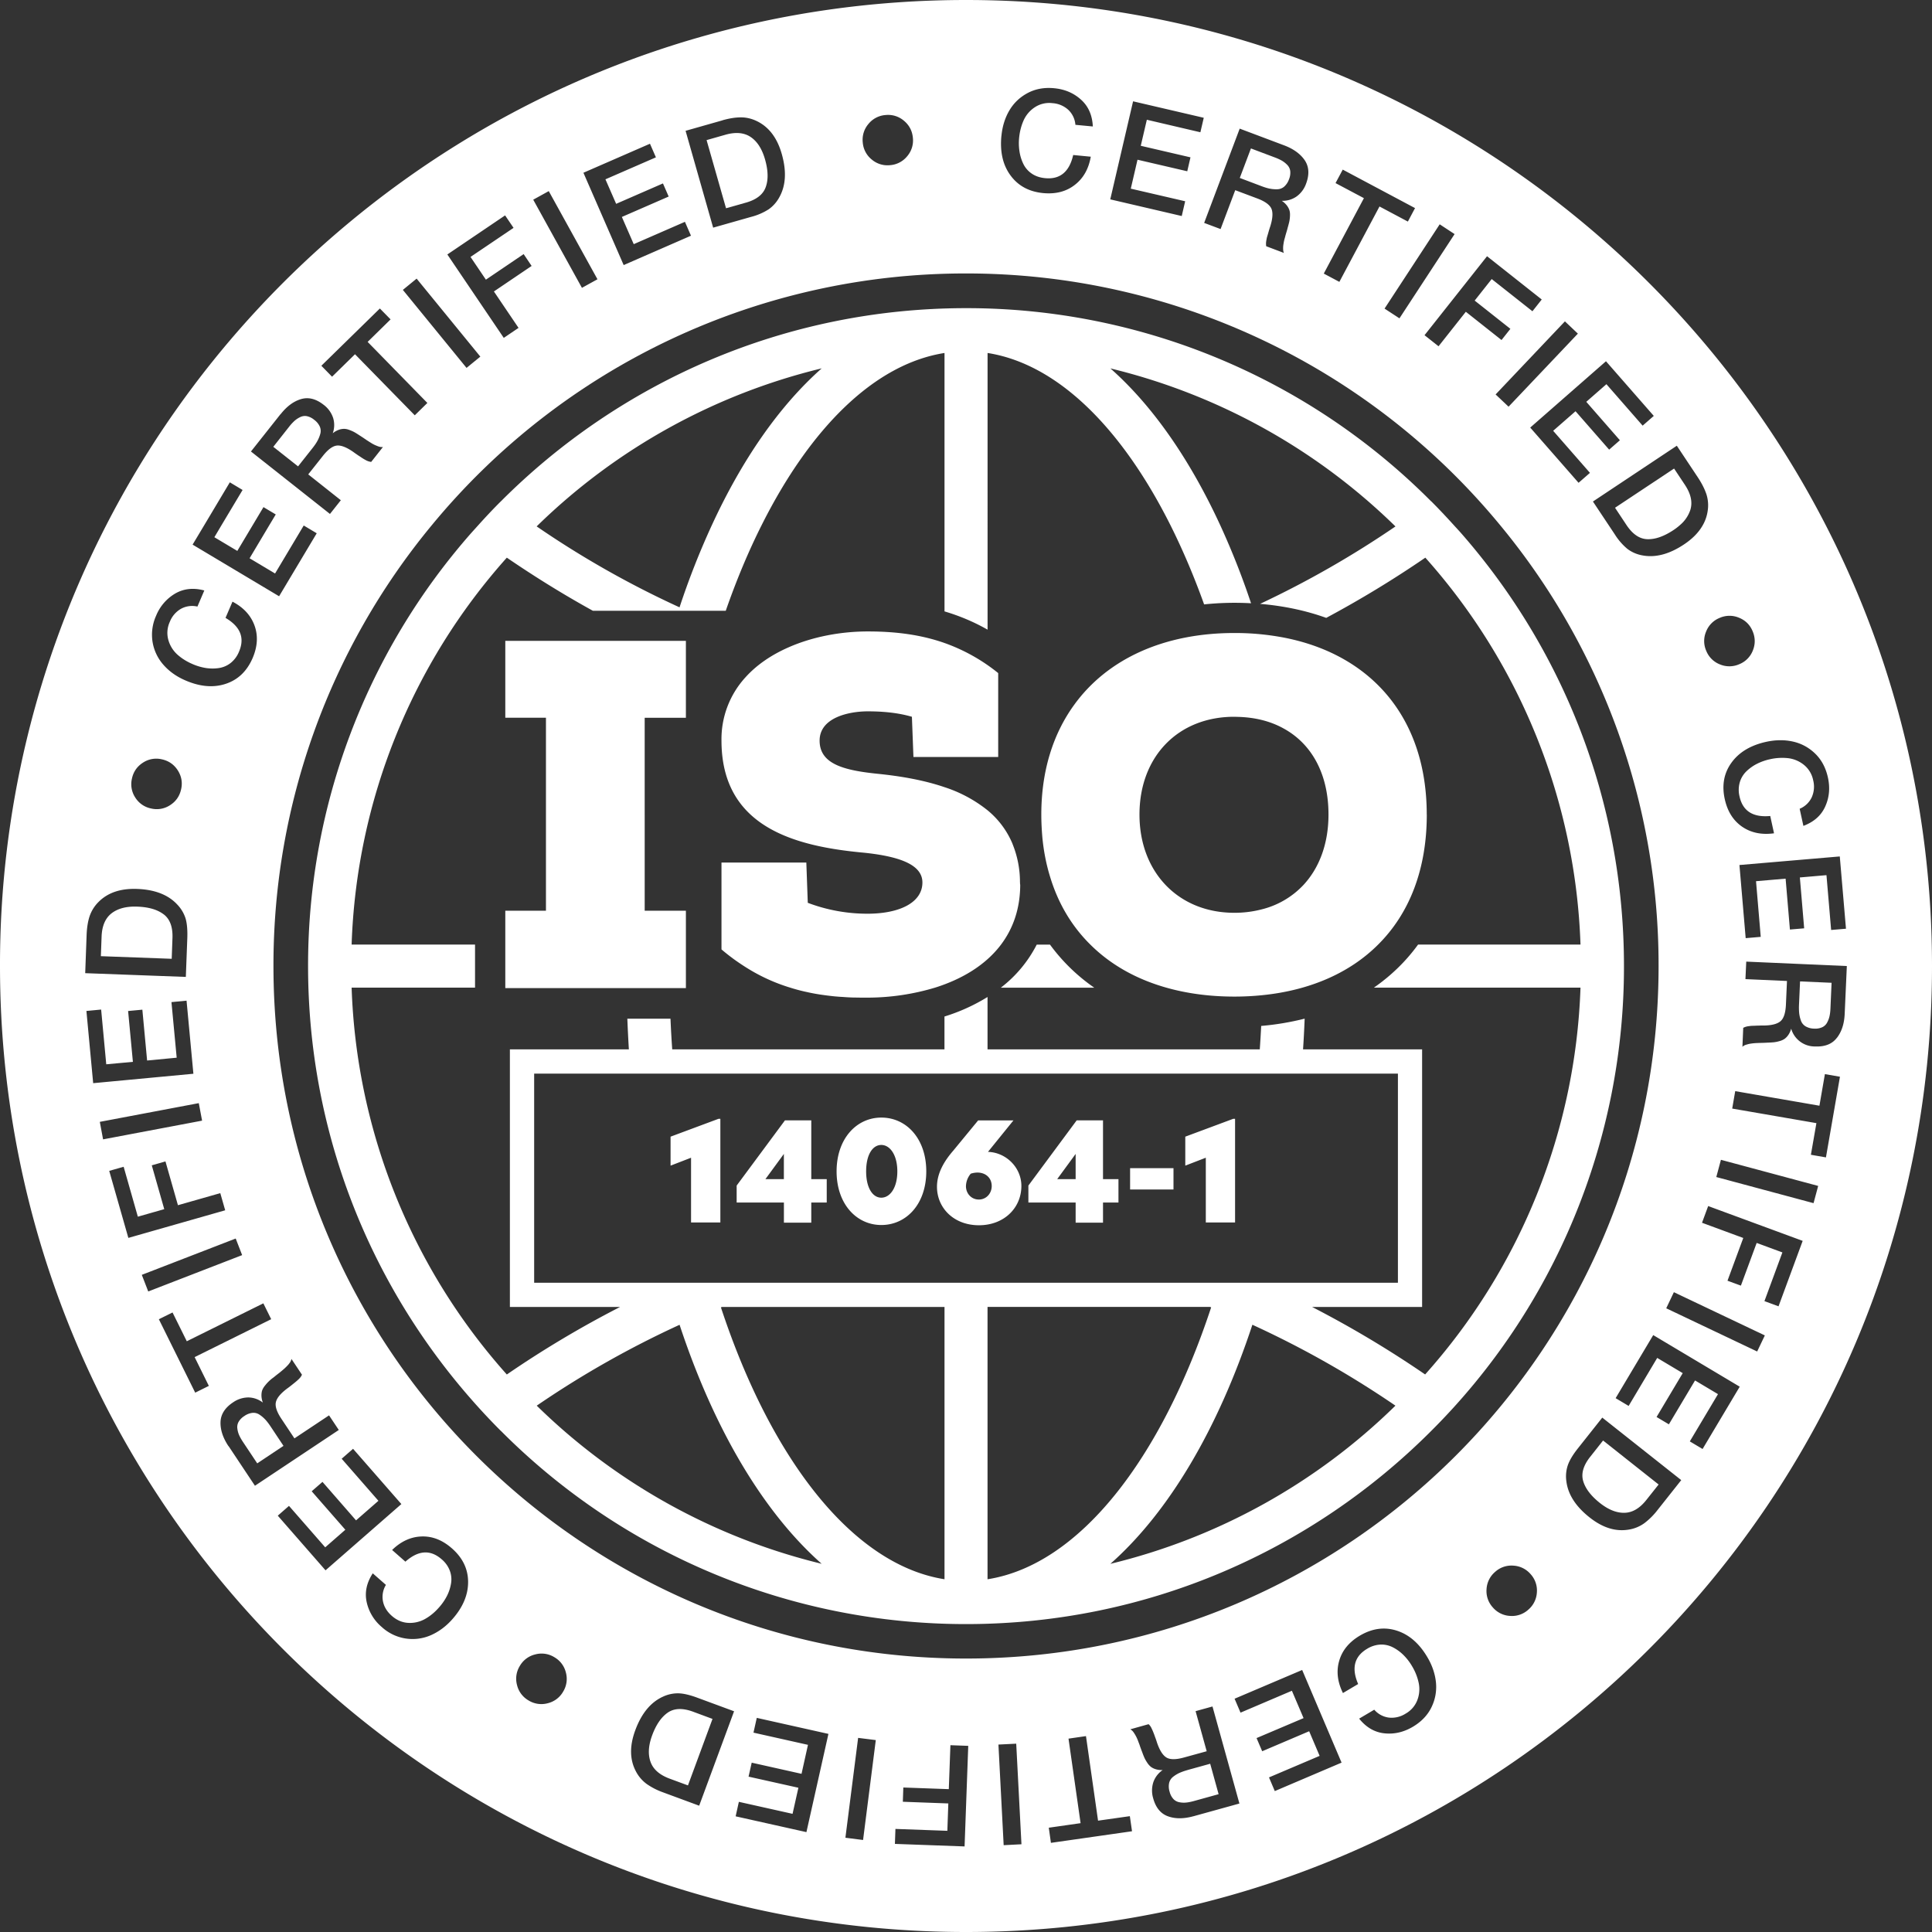
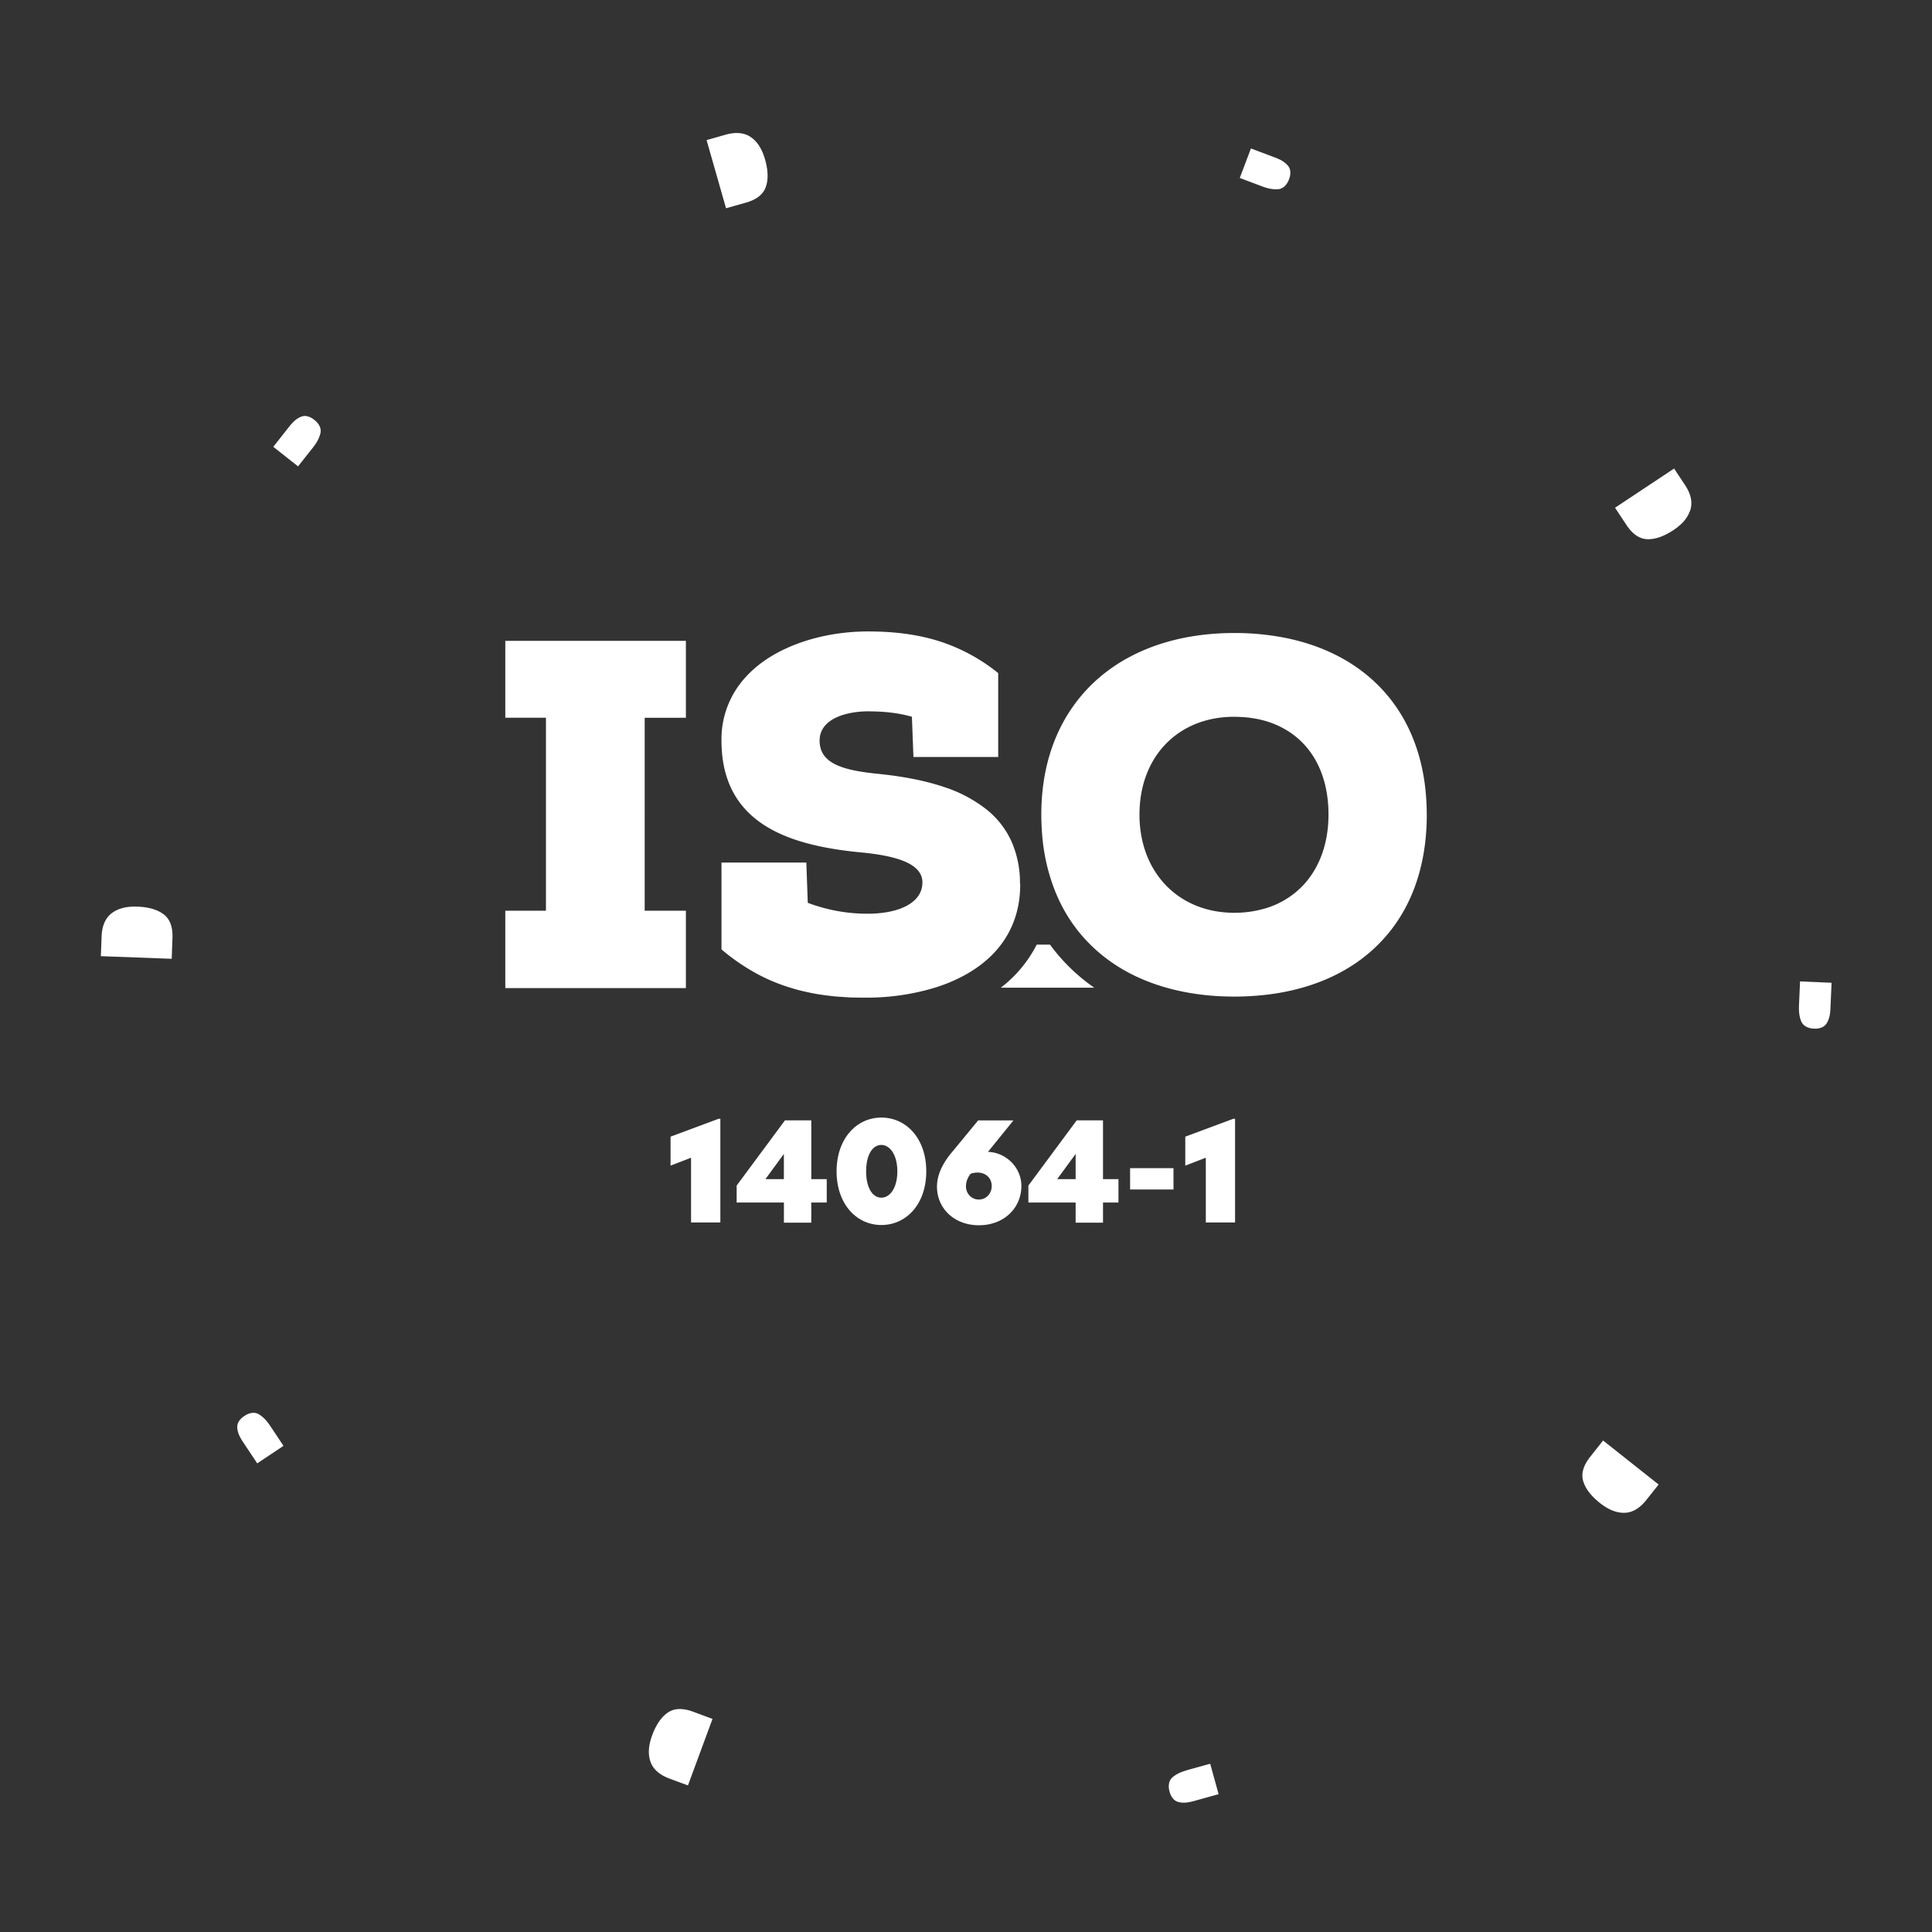
<svg xmlns="http://www.w3.org/2000/svg" width="500" height="500" fill="none">
  <rect width="100%" height="100%" fill="#333333" stroke="none" />
  <path fill="#fff" d="M409.729 383.302c.573 1.948 2.021 3.844 4.333 5.677 2.198 1.74 4.323 2.583 6.376 2.531 2.052-.052 3.937-1.166 5.645-3.333l3.167-3.989-14.375-11.386-3.333 4.219c-1.771 2.239-2.386 4.333-1.813 6.281ZM68.646 367.375a8.181 8.181 0 0 0-1.459-1.24 2.791 2.791 0 0 0-1.843-.489c-.768.091-1.5.378-2.125.833a4.375 4.375 0 0 0-1.48 1.511 2.76 2.76 0 0 0-.312 1.729c.073.589.23 1.164.469 1.708.24.531.573 1.125 1 1.771l3.677 5.521 6.792-4.531-3.344-5.032a15.287 15.287 0 0 0-1.354-1.771l-.021-.01Zm238.719 90.708a15.36 15.36 0 0 0-2.115.74 8.006 8.006 0 0 0-1.635 1 2.834 2.834 0 0 0-1.042 1.604 4.482 4.482 0 0 0 .125 2.281c.165.697.501 1.342.979 1.875.412.435.952.727 1.542.834a6.012 6.012 0 0 0 1.771.083c.573-.052 1.239-.188 2-.396l6.385-1.771-2.177-7.875-5.833 1.615v.01Zm-134.553-14.854c-1.666 1.156-3.02 3.115-4.041 5.886-.969 2.635-1.104 4.916-.417 6.843.688 1.938 2.333 3.375 4.917 4.344l4.771 1.76 6.354-17.208-5.052-1.875c-2.677-.979-4.865-.906-6.532.25ZM82.146 114.104c.31-.561.554-1.155.729-1.771a2.832 2.832 0 0 0-.104-1.916 4.48 4.48 0 0 0-1.459-1.771 4.373 4.373 0 0 0-1.874-.938 2.756 2.756 0 0 0-1.75.24 6.141 6.141 0 0 0-1.48.979c-.5.46-.96.962-1.375 1.5l-4.104 5.208 6.406 5.063 3.75-4.74c.542-.687.97-1.312 1.26-1.854ZM42.375 236.646c-1.615-1.24-3.896-1.906-6.854-2.011-2.802-.104-5 .469-6.636 1.719-1.625 1.261-2.49 3.271-2.593 6.021l-.188 5.083 18.334.677.197-5.375c.105-2.854-.656-4.895-2.26-6.125v.011ZM193.062 52.438c2.75-.782 4.459-2.136 5.125-4.063.678-1.906.615-4.281-.197-7.125-.771-2.698-2-4.625-3.698-5.781-1.698-1.146-3.875-1.354-6.532-.604l-4.895 1.395 5.031 17.636 5.166-1.459Zm227.886 83.458c1.583 2.375 3.385 3.594 5.417 3.646 2.031.062 4.27-.73 6.739-2.365a14.109 14.109 0 0 0 1.698-1.312 8.673 8.673 0 0 0 2.677-3.969c.584-1.979.104-4.115-1.417-6.406l-2.812-4.23-15.281 10.146 2.958 4.459.021.031Zm-92.302-87.073c.614.125 1.25.177 1.927.156a2.813 2.813 0 0 0 1.771-.677 4.54 4.54 0 0 0 1.25-1.906 4.383 4.383 0 0 0 .323-2.084 2.785 2.785 0 0 0-.75-1.604 6.578 6.578 0 0 0-1.375-1.104 12.405 12.405 0 0 0-1.854-.854l-6.198-2.333-2.886 7.635 5.646 2.136c.823.312 1.531.52 2.146.645v-.01ZM465.583 260.03c-.039.747-.021 1.496.052 2.24.076.64.226 1.27.448 1.875a2.822 2.822 0 0 0 1.198 1.469 4.495 4.495 0 0 0 2.209.593 4.331 4.331 0 0 0 2.083-.354c.549-.25.999-.675 1.281-1.208.286-.52.496-1.078.625-1.656.125-.573.209-1.24.24-2.021l.291-6.625-8.156-.354-.271 6.041Z" />
-   <path fill="#fff" d="M472.5 135.906C431.042 55.208 346.979 0 250 0S68.959 55.208 27.5 135.906A248.949 248.949 0 0 0 0 250c0 138.073 111.927 250 250 250 138.073 0 250-111.927 250-250 0-41.104-9.916-79.885-27.5-114.094Zm5.229 104.448-3.833.323-1.208-14.187-6.886.593 1.115 13.167-3.688.312-1.114-13.166-7.656.656 1.218 14.406-3.896.334-1.614-18.927 25.969-2.219 1.604 18.719-.011-.011Zm-4.677-39.187c.604 2.708.375 5.208-.677 7.541-1.041 2.334-2.927 4-5.656 5.032l-.969-4.428a6.002 6.002 0 0 0 3.115-2.947 6.702 6.702 0 0 0 .385-4.427 6.818 6.818 0 0 0-2.396-3.99 8.001 8.001 0 0 0-4.062-1.729 14.182 14.182 0 0 0-4.719.271 14.014 14.014 0 0 0-3.417 1.208 11.309 11.309 0 0 0-2.729 1.958 6.502 6.502 0 0 0-1.677 2.823 7.191 7.191 0 0 0-.062 3.636c.833 3.791 3.489 5.479 7.948 5.062l.979 4.479c-3.167.438-5.917-.114-8.229-1.687-2.302-1.584-3.813-3.959-4.511-7.125-.802-3.594-.229-6.75 1.719-9.448 1.948-2.708 4.937-4.511 8.969-5.406 2.437-.532 4.739-.563 6.948-.073 2.187.489 4.114 1.531 5.75 3.114 1.635 1.584 2.729 3.625 3.291 6.136Zm-27.906-29.209a6.253 6.253 0 0 1-3.562-3.5 6.247 6.247 0 0 1-.052-4.989 6.251 6.251 0 0 1 3.499-3.552 6.287 6.287 0 0 1 4.99-.063c1.667.667 2.854 1.823 3.552 3.49.708 1.666.729 3.333.063 5a6.265 6.265 0 0 1-3.49 3.541 6.288 6.288 0 0 1-2.493.55 6.298 6.298 0 0 1-2.507-.477Zm-11.177-56.593 5.49 8.26c.989 1.51 1.708 2.938 2.156 4.271a9.364 9.364 0 0 1 .333 4.312 10.425 10.425 0 0 1-1.26 3.698c-1.042 1.854-2.656 3.521-4.886 5-3.833 2.552-7.448 3.479-10.833 2.813a9.042 9.042 0 0 1-3.802-1.667 15.863 15.863 0 0 1-3.281-3.792l-5.636-8.468 21.709-14.438.01.011Zm-5.969-7.73-2.885 2.521-9.375-10.729-5.209 4.563 8.698 9.948-2.781 2.427-8.698-9.938-5.791 5.063 9.52 10.885-2.947 2.573-12.511-14.292 19.604-17.166 12.365 14.135.01.01Zm-19.646-21.291-17.937 18.906-3.354-3.167L405 83.167l3.354 3.177ZM399 77.51l-2.406 3.042-10.542-8.333-4.406 5.573 9.24 7.312L388.594 88l-9.24-7.313-7.062 8.928-3.625-2.865 16.177-20.438L399 77.51Zm-22.552-16.927-14.271 21.802-3.854-2.52 14.271-21.813 3.854 2.531Zm-30.812-13.198 1.864-3.49 18.709 9.96-1.855 3.489-7.343-3.907-10.386 19.51-4.031-2.145 10.385-19.52-7.343-3.897Zm-24.823-14.104 11.541 4.344c2.417.917 4.188 2.208 5.313 3.854 1.115 1.667 1.229 3.677.354 6.031a6.925 6.925 0 0 1-2.479 3.344 6.27 6.27 0 0 1-3.823 1.115c.5.324.944.73 1.313 1.198.296.382.524.812.677 1.27.125.417.166.907.135 1.459-.019.49-.078.978-.177 1.458-.12.518-.255 1.032-.406 1.542a15.88 15.88 0 0 1-.261.958l-.281.938-.208.791c-.152.49-.263.992-.334 1.5a6.18 6.18 0 0 0-.062 1.886c.038.168.094.332.167.49l-4.584-1.73a3.908 3.908 0 0 1 0-1.312c.011-.136.052-.313.094-.552.032-.187.073-.37.125-.553l.187-.624.188-.646c.042-.136.104-.386.219-.73.104-.364.187-.593.239-.74.625-2.03.729-3.54.292-4.562-.448-1.01-1.667-1.906-3.677-2.656l-5.688-2.135-3.791 10.062-4.25-1.593 9.198-24.396-.021-.01ZM293.24 26.22l18.292 4.26-.875 3.75-13.855-3.24-1.573 6.74 12.865 2.99-.833 3.604-12.875-2.99-1.74 7.49 14.073 3.26-.885 3.823-18.5-4.312 5.906-25.375Zm-34.073 8.979c.24-2.48.917-4.688 2.062-6.625 1.146-1.938 2.73-3.438 4.75-4.51 2.011-1.063 4.292-1.48 6.844-1.23 2.75.26 5.063 1.25 6.958 2.97 1.896 1.707 2.907 4.02 3.042 6.926l-4.51-.427a5.968 5.968 0 0 0-1.834-3.875 6.707 6.707 0 0 0-4.104-1.73 6.782 6.782 0 0 0-4.521 1.032 7.946 7.946 0 0 0-2.906 3.344c-.625 1.375-1.031 2.896-1.198 4.583-.12 1.201-.085 2.413.104 3.604a11.11 11.11 0 0 0 1.011 3.209 6.395 6.395 0 0 0 2.167 2.468c.947.646 2.093 1.042 3.437 1.167 3.854.375 6.281-1.625 7.271-5.99l4.552.438c-.552 3.167-1.927 5.594-4.146 7.302-2.208 1.719-4.927 2.417-8.167 2.115-3.666-.354-6.479-1.875-8.458-4.573-1.979-2.677-2.75-6.084-2.364-10.188l.01-.01Zm-34.427-3.104a6.273 6.273 0 0 1 4.417-2.323 6.303 6.303 0 0 1 4.76 1.458c1.385 1.146 2.167 2.625 2.333 4.417a6.255 6.255 0 0 1-1.458 4.77 6.279 6.279 0 0 1-4.417 2.324 6.268 6.268 0 0 1-4.771-1.459 6.272 6.272 0 0 1-2.322-4.416 6.272 6.272 0 0 1 1.458-4.771Zm-37.761-.969c1.73-.49 3.313-.75 4.73-.75 1.416-.01 2.812.313 4.208.99 3.083 1.51 5.229 4.333 6.406 8.49 1.261 4.437 1.063 8.155-.625 11.176a9.096 9.096 0 0 1-2.75 3.125 15.774 15.774 0 0 1-4.594 1.98l-9.791 2.78-7.136-25.062 9.542-2.708v-.021h.01Zm-18.77 6.063 1.541 3.53-13.062 5.688 2.771 6.344 12.114-5.281 1.479 3.396-12.114 5.28 3.073 7.042 13.25-5.78L178.823 61l-17.416 7.604-10.417-23.896 17.219-7.51v-.01Zm-26.188 12.27 12.604 22.813-4.021 2.219L138 51.677l4.021-2.219Zm-11.302 6.282 2.188 3.229-11.136 7.52 3.979 5.886 9.771-6.615 2.063 3.063-9.761 6.604 6.375 9.427-3.823 2.584-14.604-21.584 14.948-10.114Zm-22.896 16.364 16.49 20.188-3.573 2.916-16.479-20.187 3.562-2.917Zm-9.51 7.73 2.771 2.822-5.938 5.823 15.458 15.802-3.26 3.198-15.469-15.802-5.937 5.813-2.771-2.834 15.146-14.823Zm-25.677 27.343c1.604-2.031 3.364-3.333 5.291-3.896 1.927-.562 3.875-.062 5.844 1.49a6.985 6.985 0 0 1 2.438 3.375 6.25 6.25 0 0 1-.094 3.979 5.357 5.357 0 0 1 1.541-.885 3.96 3.96 0 0 1 1.417-.25c.438 0 .906.104 1.427.312.456.167.898.369 1.323.604.354.209.802.49 1.354.854l.823.532.802.552c.463.299.928.594 1.396.885.404.246.83.455 1.271.625.146.073.333.136.542.208.351.119.724.162 1.093.126l-3.041 3.854a3.797 3.797 0 0 1-1.26-.386 12.924 12.924 0 0 1-1.532-.937l-.552-.354-.635-.438c-.21-.146-.42-.295-.625-.448-1.75-1.219-3.167-1.781-4.271-1.667-1.104.115-2.313 1.011-3.646 2.698l-3.77 4.761 8.437 6.687-2.813 3.552-20.448-16.166 7.656-9.667h.032Zm-13.157 17.646 3.303 1.979-5.448 9.104-1.855 3.125 5.938 3.542 6.77-11.333 3.178 1.895-1.667 2.782-5.104 8.562 6.594 3.938L78.604 136l3.365 2.01-9.74 16.302-22.385-13.364 3.02-5.042 6.615-11.083Zm-17.125 47.292a11.803 11.803 0 0 1-2.854-5.886 11.918 11.918 0 0 1 .907-6.896 11.772 11.772 0 0 1 4.937-5.729c2.219-1.281 4.73-1.542 7.531-.792l-1.781 4.167a6.011 6.011 0 0 0-4.25.573 6.69 6.69 0 0 0-2.896 3.375 6.823 6.823 0 0 0-.396 4.635 8.004 8.004 0 0 0 2.292 3.782c1.125 1.021 2.458 1.864 4 2.521 1.156.51 2.323.833 3.469 1.02 1.146.167 2.26.167 3.364 0a6.484 6.484 0 0 0 3.021-1.312 7.186 7.186 0 0 0 2.156-2.917c1.532-3.562.375-6.479-3.49-8.75l1.803-4.198c2.844 1.49 4.74 3.542 5.698 6.167.958 2.625.791 5.438-.48 8.417-1.458 3.385-3.77 5.614-6.926 6.666-3.167 1.063-6.646.782-10.438-.854-2.292-.979-4.167-2.302-5.667-3.989Zm4.51 32.187c-.395 1.761-1.353 3.125-2.864 4.083a6.262 6.262 0 0 1-4.916.844 6.283 6.283 0 0 1-4.094-2.854 6.272 6.272 0 0 1-.834-4.917c.386-1.77 1.344-3.125 2.855-4.093a6.261 6.261 0 0 1 4.916-.844c1.771.396 3.125 1.354 4.094 2.864.958 1.511 1.25 3.157.844 4.917Zm-24.447 37.646c.073-1.813.312-3.385.74-4.729a9.473 9.473 0 0 1 2.25-3.698c2.395-2.469 5.729-3.625 10.052-3.469 4.614.167 8.093 1.521 10.437 4.063a9.216 9.216 0 0 1 2.125 3.562c.375 1.271.52 2.938.458 4.979l-.385 10.167-26.042-.969.365-9.906Zm-.063 19.687 3.823-.364 1.323 14.167 6.896-.636-1.24-13.156 3.688-.344 1.23 13.156 7.655-.729-1.354-14.385 3.907-.375 1.77 18.916-25.937 2.438-1.75-18.698h-.01v.01Zm3.48 28.698 25.614-4.843.854 4.531-25.625 4.844-.843-4.532Zm2.427 12.688 3.74-1.063 3.676 12.917 6.834-1.948-3.23-11.344 3.542-1.01 3.23 11.333 10.958-3.125 1.27 4.438-25.062 7.146L28.261 303v.021Zm8.437 26.906L61 320.531l1.667 4.292-24.302 9.406-1.667-4.302Zm13.823 30.49-9.406-19 3.541-1.75 3.688 7.448 19.812-9.813 2.032 4.104-19.813 9.813 3.677 7.448-3.53 1.75Zm8.615 13.854c-1.438-2.156-2.125-4.24-2.063-6.25.063-1.99 1.146-3.698 3.23-5.083a7.02 7.02 0 0 1 3.958-1.282c1.354.021 2.604.459 3.77 1.323a5.176 5.176 0 0 1-.364-1.739c-.01-.542.052-1.021.187-1.428.178-.455.432-.878.75-1.249a10.475 10.475 0 0 1 2.209-2.105l.77-.625.771-.593c.43-.35.855-.707 1.271-1.073.348-.323.681-.66 1-1.011l.354-.458a2.42 2.42 0 0 0 .448-1.01l2.72 4.083c-.18.405-.439.77-.761 1.073-.094.104-.23.218-.396.375-.311.277-.63.544-.959.802l-.52.417c-.4.326-.81.638-1.23.937-1.687 1.271-2.656 2.448-2.885 3.521-.24 1.073.24 2.51 1.438 4.302l3.364 5.052 8.959-5.958 2.52 3.781L65.98 384.51l-6.833-10.27-.01.031Zm12.76 17.979 2.896-2.531 9.375 10.729 5.208-4.552-8.708-9.958 2.792-2.428 8.687 9.959 5.792-5.063-9.51-10.885 2.947-2.573 12.5 14.302-19.625 17.146-12.354-14.136v-.01Zm45.198 26.771c-1.635 1.864-3.5 3.239-5.562 4.156a11.788 11.788 0 0 1-12.75-2.125 11.707 11.707 0 0 1-3.896-6.479c-.532-2.5 0-4.969 1.583-7.396l3.406 2.99a5.978 5.978 0 0 0-.77 4.208c.27 1.427 1.041 2.708 2.302 3.813 1.312 1.145 2.739 1.739 4.281 1.812a7.994 7.994 0 0 0 4.312-1.01c1.323-.74 2.542-1.75 3.646-3.021a14.08 14.08 0 0 0 2.042-2.979 11.058 11.058 0 0 0 1.041-3.198 6.349 6.349 0 0 0-.312-3.282 7.125 7.125 0 0 0-2.104-2.958c-2.917-2.562-6.042-2.364-9.396.604l-3.438-3.021c2.292-2.239 4.834-3.406 7.636-3.5 2.792-.093 5.406.938 7.844 3.084 2.77 2.427 4.166 5.312 4.187 8.646.021 3.333-1.323 6.562-4.042 9.645l-.01.011Zm28.635 18.791a6.277 6.277 0 0 1-4 2.99 6.293 6.293 0 0 1-4.937-.729 6.282 6.282 0 0 1-2.99-4 6.257 6.257 0 0 1-.147-2.544c.125-.85.423-1.664.877-2.394a6.275 6.275 0 0 1 4.01-2.979 6.268 6.268 0 0 1 4.927.729 6.285 6.285 0 0 1 2.99 4 6.286 6.286 0 0 1-.73 4.927Zm35.219 29.5-9.302-3.437a17.812 17.812 0 0 1-4.271-2.177 9.382 9.382 0 0 1-2.802-3.271c-1.614-3.042-1.666-6.583-.166-10.635 1.593-4.323 3.958-7.219 7.104-8.667a9.104 9.104 0 0 1 4.062-.896c1.323.031 2.948.417 4.865 1.125l9.541 3.521-9.031 24.437Zm27.771 6.844-18.333-4.094.833-3.75 13.896 3.105 1.51-6.75-12.896-2.875.813-3.615 12.896 2.885 1.666-7.5L195 448.406l.854-3.823 18.542 4.146-5.698 25.438.021-.011Zm14.646 2.032-4.573-.584 3.292-25.844 4.573.573-3.292 25.855Zm26.271 1.666-18.032-.656.136-3.875 13.437.489.25-7.083-11.77-.437.125-3.688 11.77.427.417-11.375 4.615.167-.948 26.031Zm10.114-.323-1.354-26.041 4.604-.23 1.354 26.032-4.604.239Zm12.229-.614-.552-3.907 8.23-1.177-3.125-21.875 4.52-.656 3.125 21.886 8.229-1.167.563 3.906-20.979 3-.011-.01Zm36.875-6.875c-2.5.687-4.687.698-6.562.02-1.896-.677-3.177-2.229-3.844-4.656a6.981 6.981 0 0 1 .031-4.166 6.297 6.297 0 0 1 2.427-3.157 5.315 5.315 0 0 1-1.76-.198 4.05 4.05 0 0 1-1.292-.625 4.5 4.5 0 0 1-.968-1.104 9.286 9.286 0 0 1-.719-1.26 20.43 20.43 0 0 1-.583-1.49 20.722 20.722 0 0 1-.355-.937 15.08 15.08 0 0 1-.312-.907l-.302-.781a9.786 9.786 0 0 0-1.281-2.51 2.42 2.42 0 0 0-.813-.729l4.719-1.323c.104.073.198.166.292.281.198.236.363.499.489.781.166.338.319.682.458 1.031l.24.615.219.625c.186.476.352.959.5 1.448.687 2.01 1.51 3.292 2.458 3.854.948.563 2.469.552 4.531-.021l5.865-1.614-2.875-10.375 4.375-1.209 6.969 25.115-11.886 3.292h-.021Zm21.063-6.511-1.5-3.541 13.104-5.573-2.708-6.375-12.156 5.177-1.459-3.407 12.167-5.166-3.021-7.083-13.292 5.666-1.541-3.604L337 432.188l10.198 23.979-17.281 7.364Zm40.552-21.698c-1 2.052-2.604 3.73-4.802 5.042-2.375 1.406-4.833 1.979-7.365 1.708-2.541-.26-4.729-1.531-6.552-3.802l3.907-2.312a6.004 6.004 0 0 0 3.76 2.041 6.695 6.695 0 0 0 4.333-1.01 6.811 6.811 0 0 0 3.052-3.51 7.937 7.937 0 0 0 .365-4.407 13.926 13.926 0 0 0-1.74-4.395 13.93 13.93 0 0 0-2.208-2.865 11.073 11.073 0 0 0-2.708-1.979 6.41 6.41 0 0 0-3.219-.729 7.264 7.264 0 0 0-3.469 1.083c-3.333 1.979-4.114 5.021-2.333 9.125l-3.938 2.333c-1.416-2.864-1.75-5.656-.968-8.333.77-2.698 2.562-4.865 5.343-6.521 3.177-1.875 6.355-2.312 9.532-1.302 3.177 1.01 5.822 3.292 7.916 6.833 1.281 2.146 2.021 4.344 2.25 6.573.209 2.24-.166 4.396-1.166 6.438l.01-.011ZM250 429.229c-98.989 0-179.229-80.239-179.229-179.229a178.542 178.542 0 0 1 40.99-114.094A178.85 178.85 0 0 1 250 70.771a178.89 178.89 0 0 1 138.229 65.135A178.5 178.5 0 0 1 429.24 250c0 98.99-80.25 179.229-179.24 179.229Zm147.74-17.094a6.305 6.305 0 0 1-2.229 4.459 6.274 6.274 0 0 1-4.719 1.604 6.303 6.303 0 0 1-4.469-2.219 6.248 6.248 0 0 1-1.604-4.719 6.296 6.296 0 0 1 2.229-4.468 6.252 6.252 0 0 1 4.719-1.604 6.3 6.3 0 0 1 4.469 2.218 6.254 6.254 0 0 1 1.604 4.729Zm31.198-21.302a17.767 17.767 0 0 1-3.396 3.375 9.383 9.383 0 0 1-3.99 1.646c-3.395.583-6.77-.458-10.166-3.146-3.615-2.854-5.625-6-6.021-9.427a9.022 9.022 0 0 1 .406-4.146c.448-1.25 1.302-2.677 2.583-4.291l6.313-7.969 20.437 16.177-6.166 7.781ZM440.625 375l-3.302-1.969 7.292-12.229-5.938-3.542-6.77 11.355-3.188-1.896 6.771-11.354-6.604-3.938-7.396 12.427-3.365-2.01 9.729-16.323 22.386 13.354L440.625 375Zm14.136-25.229-23.542-11.188 1.979-4.166 23.542 11.187-1.99 4.167h.011Zm5.52-11.698-3.645-1.344 4.646-12.604-6.657-2.458-4.083 11.052-3.469-1.271 4.084-11.063-10.678-3.937 1.594-4.323 24.458 9.01-6.25 16.938Zm9.063-26.698-25.167-6.76 1.198-4.459 25.167 6.761-1.198 4.458Zm3.208-11.844-3.895-.677 1.427-8.187-21.792-3.771.781-4.511 21.792 3.771 1.417-8.177 3.895.677-3.625 20.875Zm2.813-30.927c-1.219 1.594-3.094 2.323-5.604 2.219a6.357 6.357 0 0 1-6.209-4.604 5.251 5.251 0 0 1-.729 1.614c-.27.403-.608.756-1 1.042a4.534 4.534 0 0 1-1.354.583 9.23 9.23 0 0 1-1.417.282c-.53.048-1.061.079-1.593.093-.652.041-1.305.066-1.959.073l-.833.032a14.36 14.36 0 0 0-1.521.145 6.549 6.549 0 0 0-.708.136l-.552.156c-.355.103-.68.288-.948.542l.208-4.896c.113-.078.236-.141.365-.188.285-.112.582-.192.885-.239l.552-.073a5.48 5.48 0 0 1 .573-.042l.667-.021.656-.031c.156 0 .417 0 .781-.021h.761c2.125-.021 3.604-.406 4.437-1.146.833-.729 1.281-2.177 1.375-4.312l.271-6.073-10.75-.479.208-4.531 26.032 1.145-.552 12.323c-.105 2.584-.782 4.667-2.011 6.25l-.021.021h-.01Z" />
-   <path fill="#fff" d="M378.021 137.854c-.573-.646-1.167-1.281-1.75-1.916a171.478 171.478 0 0 0-5.865-6.198h-.031a169.512 169.512 0 0 0-120.344-49.99c-46.979 0-89.604 19.125-120.406 50h-.01c-2.011 2-3.959 4.083-5.855 6.188l-1.729 1.916a169.387 169.387 0 0 0-42.302 112.167c0 42.927 15.969 82.219 42.302 112.187a168.113 168.113 0 0 0 7.584 8.104h.02a169.595 169.595 0 0 0 120.396 50c46.99 0 89.542-19.124 120.375-50a169.504 169.504 0 0 0 49.875-120.302c0-42.937-15.958-82.208-42.26-112.156Zm-165.365-42.52c-10.937 9.687-20.583 23.551-28.437 40.593a201.03 201.03 0 0 0-8.354 21.25 245.865 245.865 0 0 1-36.98-20.948l.313-.302a158.882 158.882 0 0 1 73.458-40.594Zm-73.76 268.458a249.06 249.06 0 0 1 36.979-20.938c8.875 26.886 21.583 48.417 36.771 61.854a158.886 158.886 0 0 1-73.75-40.937v.021Zm105.542 44.916c-23.75-3.739-44.917-31.041-57.865-70.364.104-.042.208-.084.302-.104h57.563v70.468ZM138.24 331.969v-54.115h223.541v54.115H138.24Zm117.354 76.739h-.021v-70.479h57.573l.302.104c-12.969 39.313-34.125 66.636-57.854 70.375Zm31.771-3.989c15.177-13.417 27.875-34.969 36.75-61.875a250.032 250.032 0 0 1 37.02 20.937 158.589 158.589 0 0 1-73.77 40.938Zm81.458-49.011a272.072 272.072 0 0 0-29.25-17.468h28.469v-66.667h-30.813c.177-2.625.313-5.281.417-7.948a70.57 70.57 0 0 1-11.25 1.885 363.14 363.14 0 0 1-.365 6.063h-70.458v-13.552a48.355 48.355 0 0 1-11.146 5.052v8.5h-70.458c-.186-2.644-.335-5.29-.448-7.938h-11.167c.104 2.667.24 5.323.396 7.938h-30.792v66.667h28.521a268.048 268.048 0 0 0-29.312 17.479A158.218 158.218 0 0 1 91 255.604h31.938v-11.146H91a158.078 158.078 0 0 1 40.167-100.135c7.427 5.073 14.854 9.656 22.281 13.75h34.375c2.76-7.938 5.864-15.354 9.271-22.135 12.604-25.157 29.219-41.74 47.344-44.584v66.875c3.927 1.167 7.614 2.719 11.145 4.729V91.354h.021c18.104 2.854 34.709 19.427 47.323 44.594 3.156 6.312 6.073 13.156 8.698 20.469a75.68 75.68 0 0 1 12.146-.292 199.98 199.98 0 0 0-7.969-20.187c-7.864-17.053-17.51-30.938-28.427-40.594a158.85 158.85 0 0 1 73.458 40.594l.313.302a252.223 252.223 0 0 1-35.042 20.041c6.188.521 11.917 1.75 17.125 3.625a276.846 276.846 0 0 0 25.646-15.583 158.386 158.386 0 0 1 40.156 100.125H367c-3.125 4.323-6.979 8.052-11.427 11.146h53.458a158.237 158.237 0 0 1-40.208 100.114Z" />
  <path fill="#fff" d="M271.74 244.469h-3.438a32.913 32.913 0 0 1-9.292 11.146h24.188a47.978 47.978 0 0 1-11.458-11.146Zm-140.969-78.615v19.896h10.521v49.948h-10.521v20.021h46.739v-20.021h-10.666V185.76h10.666v-19.906h-46.739Zm133.219 63.042c0-.188 0-.396-.021-.584a26.18 26.18 0 0 0-1.927-9.895v-.032a22.426 22.426 0 0 0-6.459-8.677 35.099 35.099 0 0 0-11.145-5.989c-5.407-1.844-11.376-2.854-17.157-3.448-9-.906-15.166-2.573-15.166-8.604 0-6.021 7.708-7.573 12.458-7.573 4.115 0 7.958.396 11.427 1.406l.396 10.406h21.937v-21.708l-.479-.386a47.227 47.227 0 0 0-13.416-7.406c-6.115-2.146-12.605-2.989-19.855-2.989-6.833 0-14.145 1.312-20.489 4.104-4.344 1.906-8.229 4.489-11.198 7.802a23.677 23.677 0 0 0-6.177 16.333c0 22.219 18.614 27.354 36.854 29.021 9.864 1.021 15.146 3.333 15.146 7.708 0 5.136-5.781 8.084-14.25 8.084a43.541 43.541 0 0 1-15.417-2.823l-.375-10.417h-21.958v22.479a60.58 60.58 0 0 0 2.083 1.688l1.042.781a57.08 57.08 0 0 0 4.218 2.792 46.794 46.794 0 0 0 10.209 4.562h.021c1.471.477 2.966.877 4.479 1.198 1.435.326 2.885.587 4.344.781.937.136 1.875.24 2.833.344.729.063 1.427.125 2.167.156.88.072 1.762.121 2.645.146.896.011 1.802.032 2.73.032h.885a60.94 60.94 0 0 0 17.771-2.636c7-2.229 13.021-5.885 16.958-11.146 3.104-4.146 4.927-9.291 4.927-15.51h-.041Zm105.25-18.094c0-25.042-14.355-41.208-36.49-45.698a67.1 67.1 0 0 0-13.323-1.281c-18.094 0-32.812 6.646-41.458 18.625-5.427 7.489-8.479 17.052-8.479 28.354 0 1.99.104 3.927.26 5.792.344 3.718 1.042 7.208 2.052 10.448 2.104 6.895 5.625 12.708 10.313 17.354 5.187 5.187 11.802 8.937 19.51 11.146 5.427 1.562 11.417 2.375 17.813 2.375 2.479 0 4.906-.125 7.26-.365 12.302-1.25 22.635-5.74 30.021-13.156 7.958-7.948 12.531-19.281 12.531-33.604l-.01.01Zm-31.938 18.26a22.077 22.077 0 0 1-10.864 6.303 27.814 27.814 0 0 1-7.011.864c-14.375 0-24.531-10.406-24.531-25.417 0-15.031 10.01-25.312 24.531-25.312.177 0 .365 0 .542.021 4.687.062 8.812 1.104 12.25 3.021 7.312 4.01 11.593 11.843 11.593 22.26 0 7.458-2.333 13.781-6.51 18.26Zm-158.448 70.553-5.312 2.052v-7.5l12.396-4.615h.489v26.823h-7.583v-16.771l.01.011Zm31.104 5.541h4v6.063h-4v5.208h-7.083v-5.208h-12.229v-4.396l12.5-16.875h6.812v15.208Zm-7.093 0v-6.521l-4.75 6.49v.031h4.75Zm25.229-15.927c6.458 0 11.625 5.417 11.625 13.917s-5.177 13.885-11.625 13.885-11.584-5.448-11.584-13.885c0-8.438 5.136-13.917 11.584-13.917Zm-3.938 13.927c0 4.292 1.698 6.802 3.927 6.802s4.146-2.51 4.146-6.802c0-4.291-1.917-6.844-4.146-6.844s-3.927 2.48-3.927 6.844Zm31.532-5.052c4.687.146 8.645 4.042 8.645 8.823 0 5.625-4.427 10.167-10.979 10.167-6.541 0-10.864-4.5-10.864-9.959 0-3.572 1.937-6.729 4.208-9.343l6.448-7.834h9.135l-6.593 8.146Zm-2.365 12.334c1.979 0 3.333-1.636 3.333-3.48 0-2.156-1.604-3.5-3.687-3.5-.563 0-1.136.104-1.729.282a5.143 5.143 0 0 0-1.25 3.26c0 1.833 1.354 3.438 3.333 3.438Zm32.135-5.282h4v6.063h-4v5.208h-7.083v-5.208h-12.229v-4.396l12.5-16.875h6.812v15.208Zm-7.083 0v-6.521l-4.75 6.49v.031h4.75Zm14.094-2.833h11.229v5.521h-11.229v-5.521Zm19.593-2.708-5.312 2.052v-7.5l12.396-4.615h.489v26.823h-7.573v-16.771.011Z" />
</svg>